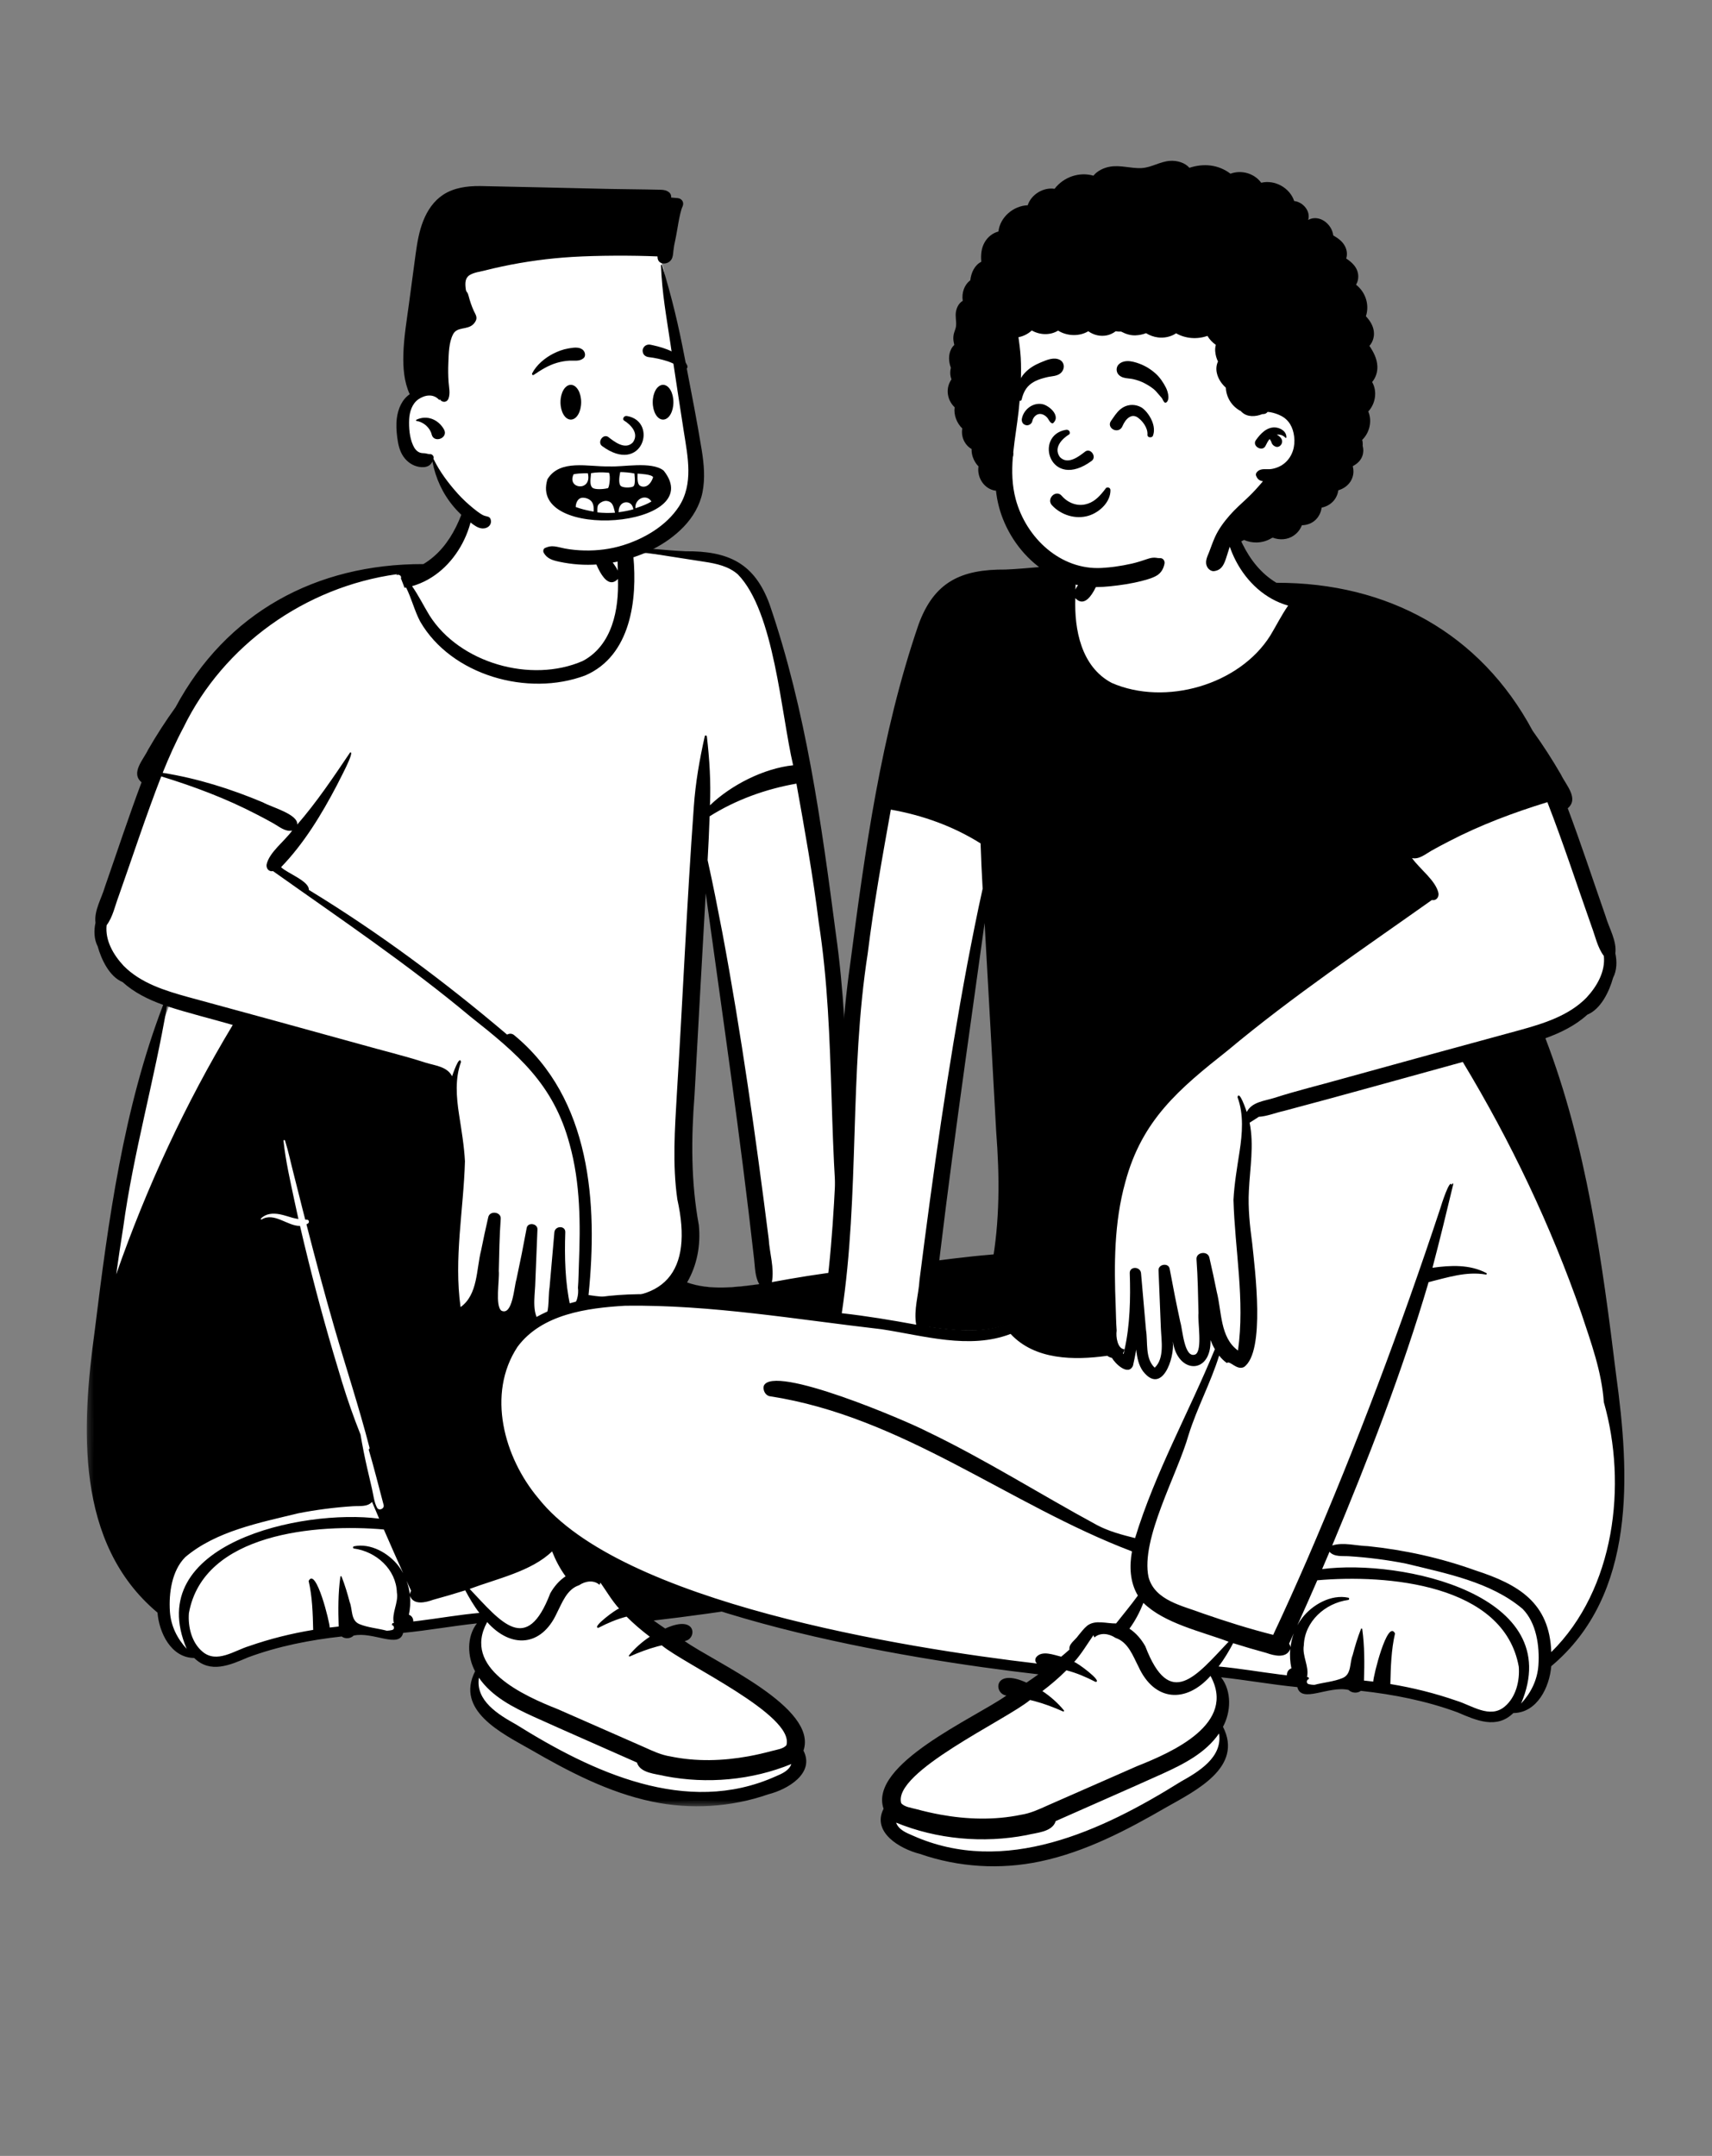
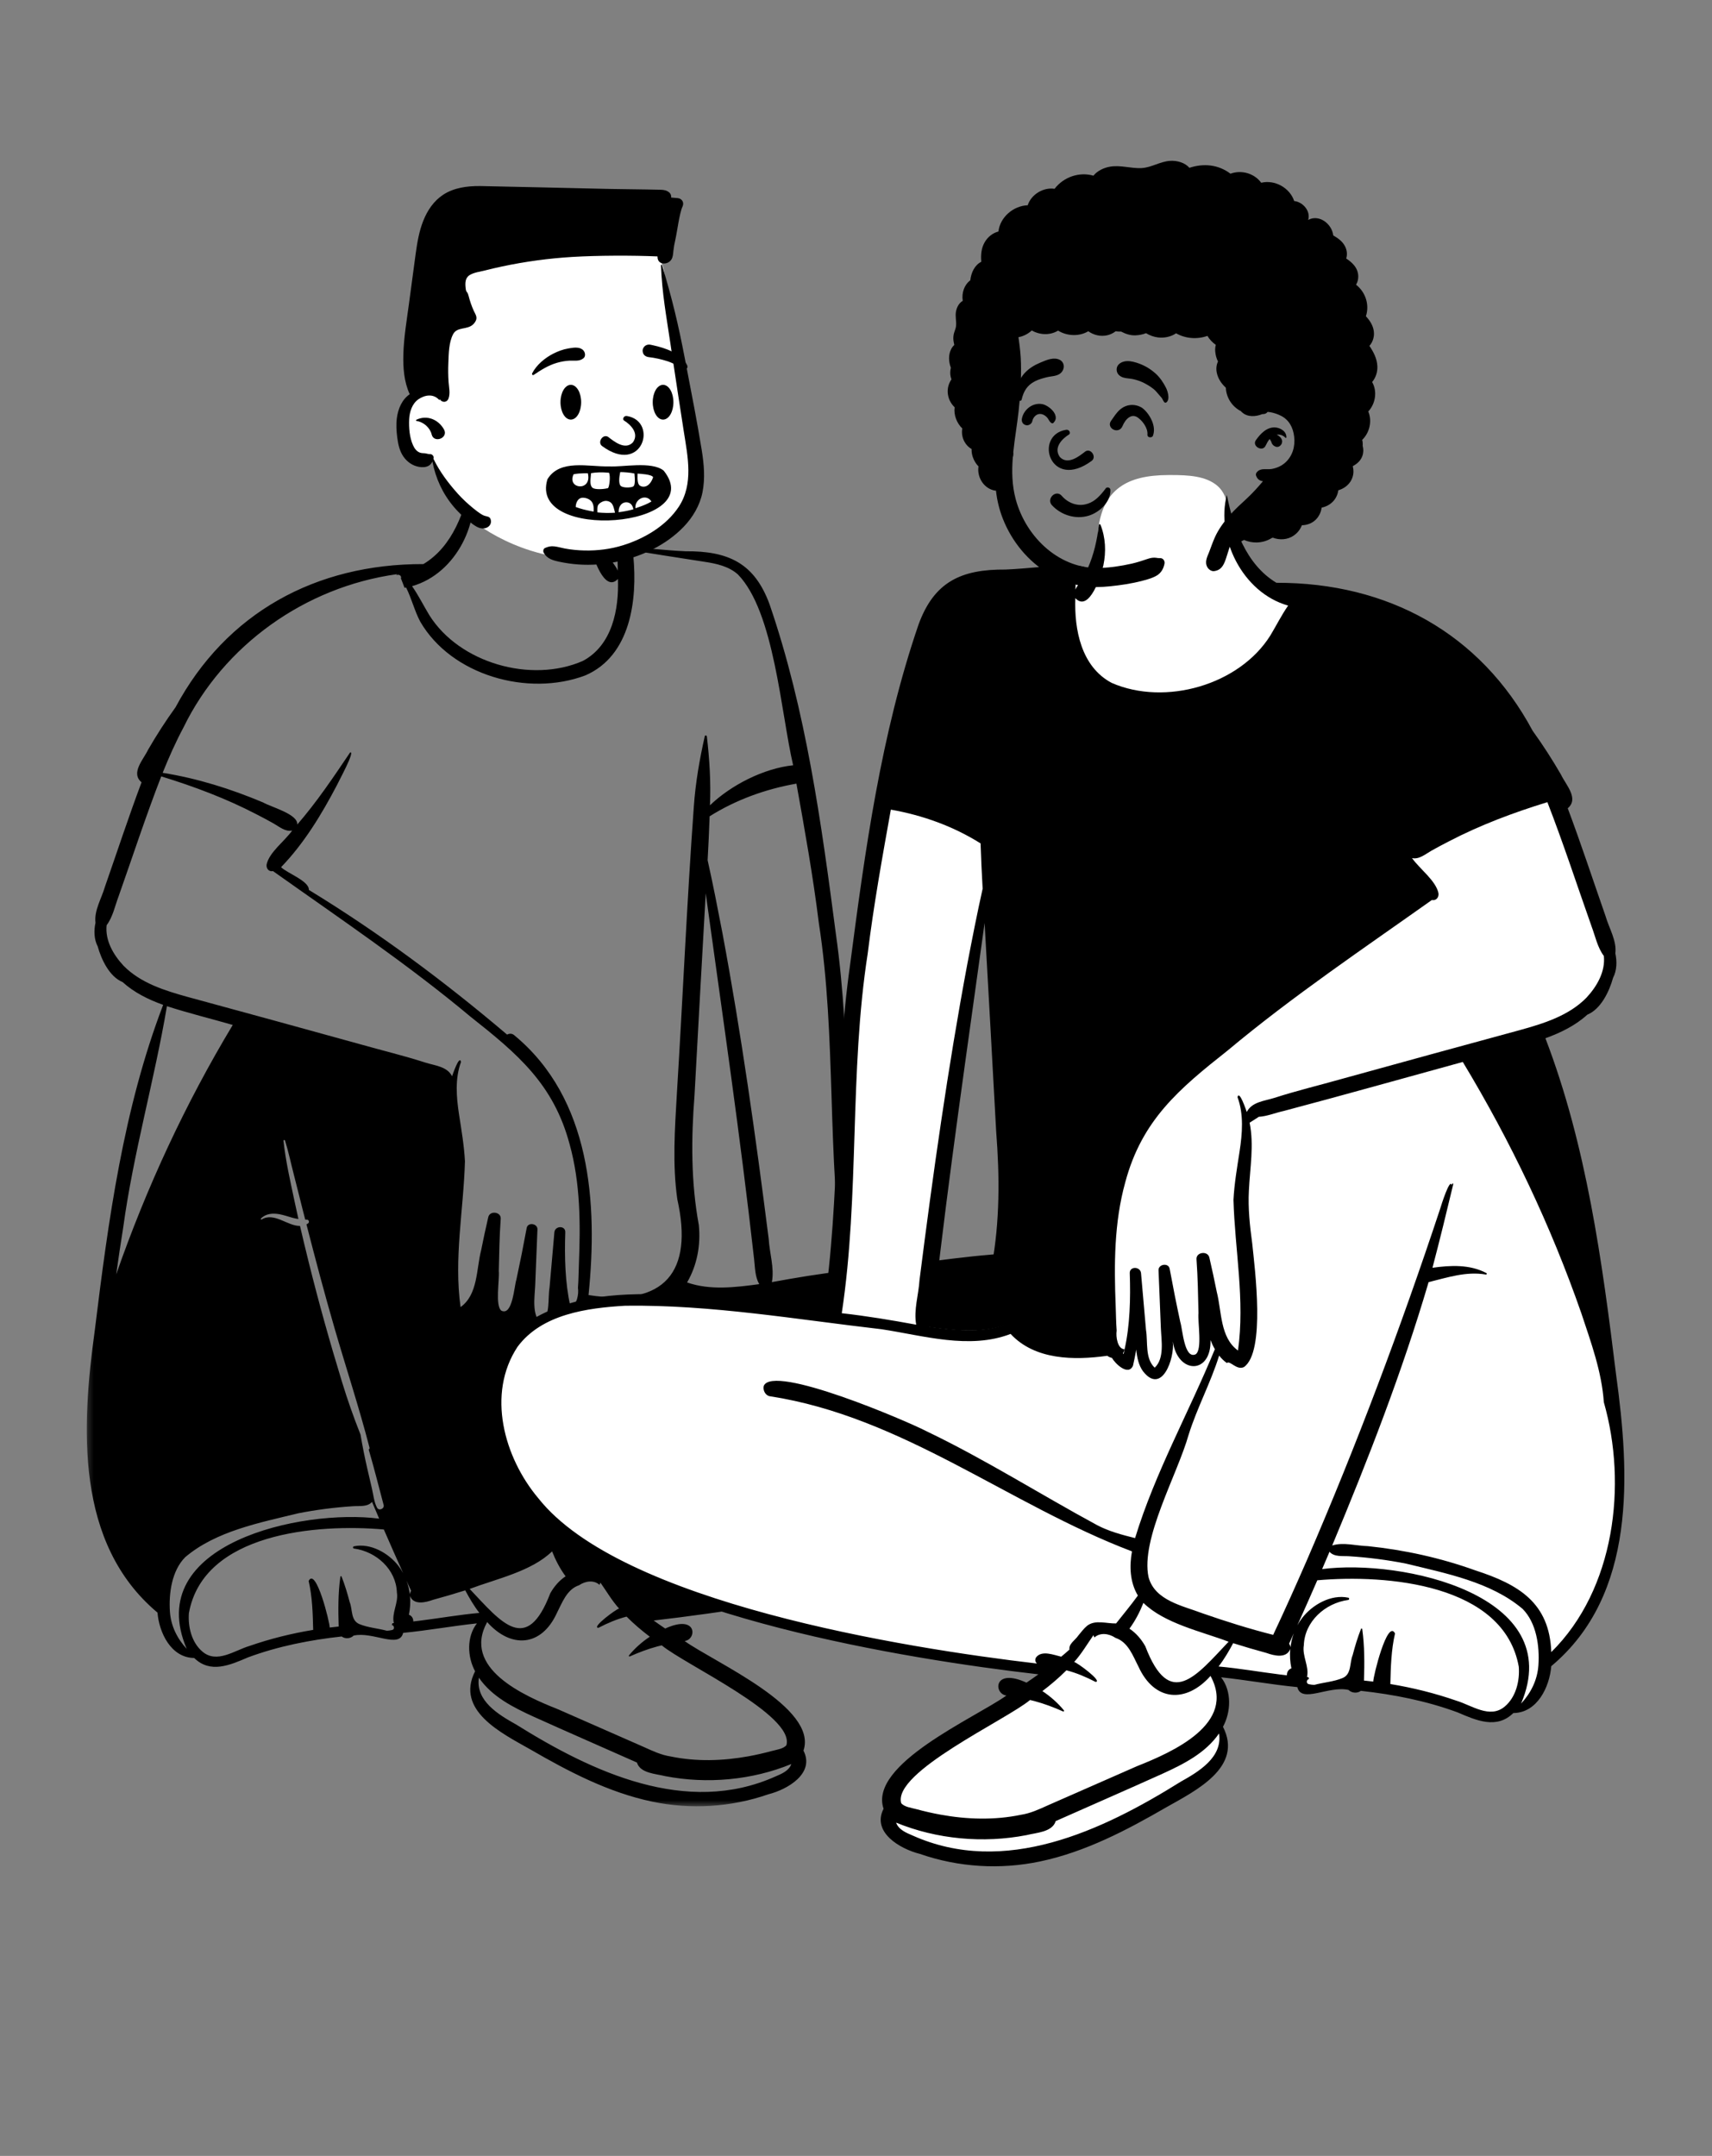
<svg xmlns="http://www.w3.org/2000/svg" width="301" height="379" viewBox="0 0 301 379" fill="none">
  <rect x="0" y="0" width="301" height="379" fill="#808080" stroke="none" />
-   <path fill-rule="evenodd" clip-rule="evenodd" d="M121.992 214.665C122.323 218.115 121.647 221.409 120.035 224.194L119.511 225.1L120.509 225.449C122.325 226.083 124.345 226.392 126.684 226.392C129.092 226.392 131.595 226.057 133.606 225.788L134.894 225.616L134.262 224.498C133.753 223.6 133.659 222.511 133.559 221.359C133.532 221.049 133.504 220.729 133.468 220.413C131.562 203.392 129.153 186.15 126.823 169.475C126.21 165.088 125.576 160.55 124.961 156.087L123.197 156.155C122.722 164.416 122.262 172.817 121.816 180.941C121.62 184.514 121.424 188.086 121.227 191.658C120.523 200.689 120.766 208.002 121.992 214.665ZM122.712 316.729C120.122 316.729 117.526 316.46 114.997 315.928C107.085 314.269 99.897 310.354 93.78 306.814C93.468 306.637 93.151 306.46 92.826 306.279C90.431 304.94 87.451 303.275 85.583 301.243C83.534 299.014 83.181 296.793 84.474 294.253L84.678 293.851L84.464 293.454C83.127 290.966 83.226 287.889 84.706 285.97L85.95 284.357L83.905 284.574C81.843 284.793 79.764 285.089 77.754 285.375C75.524 285.693 73.218 286.022 70.946 286.242L70.315 286.303L70.17 286.911C70.089 287.249 69.989 287.454 69.288 287.454C68.681 287.454 67.864 287.277 67 287.089C65.927 286.855 64.712 286.591 63.539 286.591C63.023 286.591 62.56 286.64 62.121 286.741L61.866 286.799L61.684 286.985C61.568 287.104 61.37 287.178 61.168 287.178C61.015 287.178 60.874 287.135 60.779 287.061L60.492 286.838L60.129 286.877C53.797 287.572 48.336 288.791 43.437 290.604L43.415 290.612L43.308 290.658C41.537 291.422 39.705 292.212 38.037 292.212C36.817 292.212 35.827 291.798 34.92 290.908L34.664 290.656L34.302 290.653C30.634 290.619 28.958 286.346 28.726 283.481L28.697 283.121L28.417 282.886C22.025 277.526 18.251 270.165 16.879 260.382C15.63 251.47 16.589 242.074 17.692 234.058C20.243 213.285 22.904 194.663 29.667 177.001L29.983 176.175L29.141 175.873C26.22 174.824 23.987 173.573 22.316 172.048L22.2 171.942L22.054 171.882C19.659 170.899 18.486 167.269 18.183 166.18L18.159 166.092L18.116 166.011C17.628 165.074 17.515 163.771 17.807 162.436L17.839 162.292L17.82 162.146C17.663 160.878 18.186 159.552 18.741 158.149C18.995 157.508 19.257 156.845 19.448 156.185C20.106 154.299 20.763 152.379 21.399 150.522C22.826 146.357 24.301 142.049 25.872 137.859L26.087 137.286L25.613 136.891C24.805 136.216 25.075 135.422 26.241 133.524C26.516 133.076 26.776 132.652 26.974 132.234C28.468 129.655 30.069 127.179 31.734 124.874L31.768 124.827L31.795 124.776C40.337 108.838 55.487 100.061 74.457 100.061L74.843 100.062L75.057 99.934C78.612 97.798 81.15 94.133 82.816 88.73L82.869 88.557L82.848 88.378C82.791 87.88 82.729 87.227 82.75 86.594C82.805 84.989 83.434 83.558 84.477 82.665C86.456 80.973 89.461 80.831 92.369 80.831L92.787 80.832C96.505 80.843 99.129 81.487 101.047 82.862C103.276 84.459 104.507 87.036 104.812 90.742C104.903 91.851 104.9 92.999 104.898 94.11L104.897 94.421L104.934 94.543C105.201 95.424 105.514 96.27 105.864 97.059L106.224 97.87L107.043 97.504C107.573 97.268 108.244 97.147 109.096 97.133C109.342 97.127 109.581 97.124 109.823 97.124C111.801 97.124 113.917 97.305 115.963 97.479C117.505 97.611 119.1 97.747 120.643 97.807L120.664 97.808C120.664 97.808 120.877 97.807 120.973 97.807C124.724 97.807 127.443 98.396 129.531 99.662C131.778 101.024 133.394 103.211 134.616 106.543C141.17 125.646 143.864 146.221 146.241 164.374C147.589 173.867 147.999 183.599 148.395 193.01C148.814 202.944 149.247 213.216 150.779 223.257L150.9 224.051L151.714 223.999C155.296 223.768 159.166 223.27 163.263 222.744C169.489 221.944 175.926 221.116 182.149 221.116C190.85 221.116 197.447 222.827 202.315 226.345C205.708 229.54 207.463 233.865 207.391 238.857C207.289 245.91 203.555 253.707 197.879 258.722L197.857 258.741C190.682 265.514 177.584 271.388 158.928 276.2C141.773 280.626 124.028 283.031 114.977 284.07L112.737 284.328L114.555 285.641C115.291 286.173 115.962 286.641 116.608 287.072L117.024 287.35L117.48 287.141C118.781 286.545 119.607 286.42 120.071 286.42C120.483 286.42 120.98 286.509 121.007 286.935C121.025 287.214 120.827 287.628 120.407 287.681L118.181 287.958L119.999 289.254C121.213 290.119 123.025 291.162 125.123 292.37C131.987 296.321 142.359 302.292 140.576 307.535L140.458 307.88L140.624 308.205C141.104 309.143 141.145 310.015 140.749 310.869C139.902 312.699 137.253 314.088 135.003 314.653L134.964 314.662L134.927 314.676C131.012 316.038 126.902 316.729 122.712 316.729Z" fill="white" />
  <mask id="mask0_149_345" style="mask-type:luminance" maskUnits="userSpaceOnUse" x="15" y="84" width="194" height="234">
    <path fill-rule="evenodd" clip-rule="evenodd" d="M15.255 84.228H208.128V317.541H15.255V84.228Z" fill="white" />
  </mask>
  <g mask="url(#mask0_149_345)">
    <path fill-rule="evenodd" clip-rule="evenodd" d="M135.712 225.394C136.171 222.889 135.299 220.303 135.149 217.781C132.867 199.79 130.347 181.812 127.008 163.978C126.189 159.711 125.361 155.46 124.412 151.216C124.556 148.646 124.681 146.075 124.764 143.504C129.398 140.593 134.623 138.709 140.026 137.76C141.486 145.888 142.945 154.01 143.958 162.211C147.113 182.51 145.313 203.165 148.374 223.44C144.128 223.916 139.914 224.62 135.712 225.394ZM143.862 241.208C140.669 242.056 137.473 242.868 134.254 243.616C128.526 244.949 122.799 246.286 117.086 247.678C114.234 248.373 111.376 249.047 108.531 249.764C107.18 250.105 105.838 250.483 104.517 250.921C103.857 251.14 103.213 251.391 102.568 251.648C102.004 251.874 101.471 252.185 100.85 252.141C100.813 252.138 100.79 252.102 100.809 252.069C101.133 251.473 101.802 251.19 102.393 250.888C103.044 250.556 103.723 250.27 104.402 249.998C105.911 249.393 107.483 248.948 109.05 248.517C114.747 246.951 120.493 245.548 126.233 244.144C132 242.733 137.768 241.382 143.612 240.313C144.2 240.206 144.455 241.05 143.862 241.208ZM115.575 289.439C115.831 289.371 116.088 289.308 116.344 289.248C120.441 292.657 139.736 301.506 138.269 306.792C137.75 307.45 136.509 307.599 135.724 307.812C134.356 308.181 132.976 308.501 131.582 308.754C127.077 309.573 122.411 309.716 117.912 308.782C116.257 308.53 114.762 307.825 113.255 307.143C108.383 305.002 103.018 302.636 98.17 300.513C92.011 298.073 81.208 293.266 85.651 285.154C89.861 289.884 95.204 289.471 97.895 283.592C98.823 281.807 99.633 279.401 101.813 278.679C102.963 277.903 104.434 277.741 105.395 278.607C105.464 278.499 105.526 278.348 105.56 278.214C106.643 279.754 107.578 281.376 108.847 282.784C108.411 282.808 103.874 286.163 105.213 286.165C106.824 285.336 108.425 284.645 110.164 284.198C111.425 285.465 112.811 286.643 114.248 287.733C112.853 288.653 111.599 289.781 110.591 291.004C110.504 291.112 110.611 291.251 110.741 291.193C112.306 290.496 113.915 289.884 115.575 289.439ZM136.344 312.296C120.673 319.329 104.082 311.498 90.718 303.148C87.633 301.428 83.576 298.988 84.2 294.937C86.472 298.258 90.217 300.149 93.811 301.788C99.851 304.516 105.93 307.156 111.984 309.85C112.556 311.745 115.29 311.818 116.942 312.238C124.299 313.664 132.206 312.955 139.129 310.113C138.728 311.298 137.418 311.842 136.344 312.296ZM73.818 284.911C73.431 284.96 73.044 285.005 72.656 285.049C72.696 284.537 72.388 284.025 71.891 283.867C72.114 282.781 72.197 281.66 72.077 280.559C72.725 282.23 74.814 281.722 76.142 281.241C78.038 280.726 79.922 280.172 81.797 279.581C82.536 280.953 83.319 282.304 84.281 283.547C80.778 283.858 77.308 284.476 73.818 284.911ZM72.277 279.654C72.183 279.85 72.05 280.058 72.047 280.294C71.953 279.481 71.768 278.678 71.487 277.908C71.75 278.49 72.013 279.072 72.277 279.654ZM70.066 275.295C68.342 273.05 65.157 271.216 62.213 271.841C62.023 271.882 62.019 272.186 62.213 272.224C66.168 272.761 69.641 275.895 69.779 279.948C70.091 281.782 68.814 283.583 69.244 285.343C69.158 285.349 69.072 285.353 68.988 285.359C68.957 285.477 68.929 285.581 68.892 285.673C69.319 285.744 69.445 286.431 68.941 286.553C68.642 286.626 68.33 286.664 68.013 286.68C66.4 286.245 64.699 286.144 63.157 285.501C61.632 284.828 62.013 282.936 61.475 281.625C61.081 280.114 60.627 278.608 60.055 277.158C60.014 277.041 59.855 277.068 59.842 277.186C59.438 280.079 59.452 283.021 59.549 285.938C59.02 285.992 58.494 286.051 57.966 286.117C58 285.302 55.554 275.378 54.265 277.925C54.914 280.725 54.993 283.65 55.062 286.531C51.236 287.161 47.465 288.099 43.797 289.376C41.212 290.159 38.137 292.475 35.628 290.381C33.684 288.776 33.029 285.974 33.212 283.59C35.74 269.485 55.702 267.837 67.486 268.88C68.599 271.446 69.733 274.003 70.881 276.554C70.643 276.115 70.371 275.693 70.066 275.295ZM29.874 283.315C29.658 280.112 30.197 276.125 32.572 273.738C38.009 269.146 45.62 267.702 52.413 266.039C55.578 265.415 58.785 265.001 62.006 264.794C63.148 264.704 64.6 264.963 65.407 264.029C65.822 265.012 66.243 265.994 66.665 266.976C53.141 265.206 24.925 271.356 32.827 289.865C31.154 288.054 30.045 285.849 29.874 283.315ZM20.432 224.027C20.81 221.277 21.224 218.531 21.662 215.789C23.45 202.675 27.147 189.911 29.35 176.885C33.165 178.124 37.072 179.068 40.923 180.184C32.577 194.052 25.75 208.778 20.432 224.027ZM51.773 211.122C51.039 207.637 50.216 204.085 49.842 200.542C49.825 200.383 50.07 200.366 50.114 200.506C50.727 202.468 51.144 204.502 51.661 206.491C52.18 208.487 52.663 210.492 53.174 212.491C53.337 213.129 53.5 213.766 53.664 214.404C53.762 214.408 53.86 214.412 53.958 214.414C54.332 214.423 54.444 214.892 54.143 215.087C54.055 215.144 53.967 215.194 53.879 215.239C55.443 221.32 57.046 227.386 58.796 233.42C60.835 240.452 63.13 247.398 64.965 254.486C65.007 254.651 64.931 254.765 64.82 254.815C65.774 258.04 66.574 261.308 67.446 264.558C67.628 265.234 66.627 265.673 66.285 265.039C65.759 264.063 65.642 262.73 65.385 261.658C65.094 260.45 64.818 259.239 64.543 258.028C64.105 256.101 63.712 254.151 63.387 252.198C62.179 249.166 61.098 246.097 60.141 242.971C57.997 235.97 56.02 228.921 54.26 221.817C53.74 219.72 53.231 217.62 52.745 215.515C50.532 215.549 48.22 213.048 45.997 214.379C45.894 214.441 45.79 214.301 45.871 214.219C46.757 213.322 47.982 213.243 49.173 213.465C49.946 213.61 50.688 213.883 51.445 214.09C51.778 214.181 52.121 214.247 52.467 214.297C52.228 213.24 51.996 212.182 51.773 211.122ZM99.441 277.113C98.311 277.852 97.388 278.944 96.738 280.118C92.57 291.013 88.112 285.177 82.574 279.331C87.261 277.564 93.468 276.24 97.063 272.727C97.685 274.281 98.447 275.76 99.441 277.113ZM97.95 250.538C97.588 248.745 97.29 246.942 97.018 245.134C96.758 243.4 96.351 241.543 96.418 239.788C96.42 239.718 96.519 239.706 96.54 239.772C97.103 241.521 97.272 243.456 97.63 245.258C97.975 247 98.355 248.735 98.738 250.469C99.523 254.03 100.635 257.536 101.307 261.117C101.379 261.501 100.86 261.636 100.719 261.277C99.373 257.852 98.675 254.129 97.95 250.538ZM21.719 169.772C19.898 167.813 18.468 165.311 18.744 162.656C19.838 161.199 20.2 159.298 20.837 157.613C23.328 150.564 25.639 143.461 28.35 136.488C34.116 138.26 39.788 140.385 45.139 143.176C46.123 143.678 47.097 144.199 48.059 144.739C49.067 145.303 50.167 146.283 51.376 146.003C50.055 147.872 47.334 149.817 46.874 151.977C46.775 152.66 47.26 153.295 48.005 153.142C59.664 161.417 71.706 169.518 82.728 178.735C90.981 185.263 97.317 190.558 100.148 201.15C102.056 208.012 102.062 215.183 101.781 222.237C101.726 223.609 101.725 225.013 101.614 226.393C101.779 227.426 101.465 229.528 100.303 229.566C100.329 229.816 100.412 230.047 100.544 230.251C100.507 230.3 100.468 230.347 100.429 230.395C100.371 230.112 100.315 229.832 100.261 229.55C99.357 225.547 99.236 220.902 99.386 216.64C99.45 215.418 97.575 215.447 97.469 216.64C97.187 219.862 96.905 223.084 96.623 226.304C96.284 228.392 96.818 231.122 95.147 232.709C93.449 231.141 94.011 228.048 94.094 226.025C94.227 222.725 94.37 219.426 94.493 216.125C94.531 215.079 92.797 214.81 92.601 215.874C92.044 218.905 91.441 221.928 90.792 224.941C90.4 226.107 90.131 231.334 88.174 230.427C87.008 229.631 87.849 224.966 87.695 223.421C87.768 220.364 87.811 217.311 88.035 214.26C88.127 213.03 86.121 212.768 85.846 213.97C85.4 215.914 84.973 217.859 84.586 219.817C83.736 223.117 84.045 227.592 80.976 229.785C79.775 221.212 81.504 212.698 81.746 204.155C81.601 201.387 81.126 198.647 80.706 195.912C80.242 192.888 79.971 189.597 81.058 186.68C80.76 185.374 79.593 188.907 79.483 189.201C78.604 187.47 76.462 187.336 74.769 186.796C71.004 185.579 67.148 184.661 63.339 183.579C53.238 180.776 43.125 178.017 33.01 175.263C28.969 174.146 24.715 172.824 21.719 169.772ZM122.868 215.375C121.474 207.827 121.513 200.179 122.108 192.548C122.763 180.713 123.398 168.876 124.078 157.043C127.03 178.46 130.177 199.853 132.583 221.338C132.754 222.834 132.728 224.416 133.483 225.75C129.309 226.309 124.86 226.872 120.802 225.453C122.583 222.377 123.211 218.874 122.868 215.375ZM32.274 127.858C39.309 113.427 53.655 103.183 69.743 100.949C69.761 100.966 69.78 100.983 69.798 101.002C69.745 101.05 69.696 101.103 69.652 101.157C70.085 100.838 70.679 101.238 70.487 101.679C70.725 102.221 70.9 102.78 71.121 103.327C71.214 103.318 71.308 103.309 71.403 103.295C72.358 105.189 72.875 107.372 73.873 109.26C79.333 118.712 92.806 122.549 102.913 118.734C110.933 115.262 112.071 105.375 111.352 97.775C111.315 97.263 111.055 96.9 110.708 96.687C115.082 97.386 119.455 98.092 123.833 98.757C125.942 99.076 128.109 99.539 129.738 100.986C136.148 107.577 137.292 125.313 139.448 134.533C134.289 135.073 128.521 138.011 124.823 141.574C124.998 137.524 124.748 133.495 124.281 129.474C124.273 129.278 123.945 129.211 123.914 129.426C122.991 133.502 122.28 137.613 121.987 141.789C120.77 158.594 120.048 175.432 119.006 192.248C118.65 198.438 118.205 204.681 119.087 210.848C121.928 223.545 116.919 229.776 103.475 227.666C105.108 211.575 103.924 193.165 90.437 182.008C90.026 181.641 89.532 181.666 89.159 181.884C78.193 172.575 66.62 163.952 54.302 156.444C54.391 154.892 50.505 153.52 49.417 152.449C53.457 148.269 56.533 143.187 59.215 138.075C59.452 137.52 62.536 131.928 61.555 132.28C58.624 136.619 55.709 140.986 52.258 144.957C52.446 143.126 47.697 141.898 46.235 141.061C40.588 138.685 34.683 136.824 28.598 135.861C29.693 133.137 30.89 130.453 32.274 127.858ZM107.428 98.425C107.244 98.109 107.068 97.786 106.899 97.459C107.47 97.481 108.026 97.501 108.587 97.594C108.562 98.498 108.612 99.408 108.623 100.319C108.342 99.653 107.792 99.044 107.428 98.425ZM202.734 225.629C189.256 215.837 167.118 222.076 151.505 223.082C148.528 203.581 149.743 183.761 146.968 164.227C144.413 144.713 141.719 124.926 135.301 106.229C132.652 98.999 128.07 96.852 120.527 96.911C116.698 96.761 112.65 96.148 108.93 96.236C108.114 96.249 107.261 96.356 106.525 96.685C105.491 94.355 104.929 91.853 104.645 89.332C104.627 89.172 104.424 89.143 104.363 89.296C103.488 91.491 103.395 93.886 103.871 96.185C104.215 97.831 106.265 104.312 108.646 101.776C108.835 107.093 107.666 113.442 102.453 116.201C93.344 120.169 80.753 116.556 75.477 108.134C74.457 106.451 73.577 104.66 72.448 103.045C80.316 100.819 84.732 91.401 82.879 84.228C81.733 89.806 79.644 96.039 74.443 99.164C55.504 99.122 39.757 107.74 30.86 124.34C29.118 126.75 27.509 129.255 26.034 131.803C25.24 133.508 22.915 135.879 24.888 137.525C22.609 143.603 20.587 149.764 18.45 155.89C17.863 157.93 16.521 160.071 16.789 162.217C16.499 163.539 16.512 165.103 17.176 166.374C17.806 168.64 19.218 171.689 21.561 172.651C23.549 174.465 26.063 175.714 28.685 176.655C21.693 194.913 19.031 214.604 16.662 233.894C14.339 250.77 13.141 271.299 27.691 283.495C27.973 286.985 30.045 291.432 34.142 291.47C36.98 294.254 40.438 292.726 43.597 291.365C48.928 289.392 54.52 288.299 60.076 287.689C60.671 288.155 61.641 288.077 62.171 287.535C65.537 286.76 70.201 289.899 70.881 287.055C75.221 286.635 79.513 285.846 83.848 285.386C82.021 287.755 82.153 291.247 83.529 293.806C80.024 300.693 88.188 304.682 93.179 307.508C99.917 311.406 106.954 315.105 114.66 316.721C121.435 318.145 128.533 317.713 135.07 315.438C138.505 314.575 143.303 311.744 141.265 307.754C143.848 300.161 125.704 292.293 120.367 288.49C122.548 288.219 122.628 283.695 116.954 286.294C116.268 285.836 115.594 285.363 114.928 284.882C137.878 282.246 181.709 274.995 198.319 259.32C207.445 251.261 212.709 234.958 202.734 225.629Z" fill="black" />
  </g>
  <path fill-rule="evenodd" clip-rule="evenodd" d="M97.01 37.079C105.216 37.079 115.807 42.222 116.71 47.489C117.774 53.697 123.474 77.517 122.187 85.156C120.9 92.794 113.964 98.293 102.867 98.293C91.769 98.293 83.486 92.246 81.584 90.169C79.682 88.093 76.157 80.679 76.157 80.679C76.157 80.679 70.215 79.889 70.187 75.049C70.159 70.209 74.05 68.448 74.05 68.448C74.05 68.448 72.663 49.347 76.157 44.374C79.652 39.401 88.805 37.079 97.01 37.079Z" fill="white" />
  <path fill-rule="evenodd" clip-rule="evenodd" d="M116.208 46.639C116.202 46.528 116.364 46.516 116.394 46.614C118.164 52.458 119.256 57.012 120.404 63.003L120.743 64.766C121.65 69.466 122.566 74.174 123.339 78.897L123.385 79.179C123.772 81.624 123.995 84.093 123.51 86.543C123.056 88.833 121.816 90.933 120.206 92.605C117.095 95.837 112.771 97.855 108.422 98.758C106.223 99.214 103.954 99.39 101.713 99.232C100.595 99.153 99.48 98.996 98.386 98.764L98.265 98.738C97.163 98.5 96.184 98.216 95.599 97.18C95.451 96.918 95.51 96.471 95.82 96.336C96.403 96.085 96.833 95.98 97.47 96.052C98.078 96.121 98.672 96.305 99.273 96.419C100.422 96.637 101.59 96.746 102.759 96.772C105.055 96.823 107.357 96.536 109.552 95.851C113.323 94.674 117.156 92.423 119.36 89.056C121.952 85.094 120.92 80.287 120.233 75.912L120.212 75.78C119.517 71.308 118.829 66.837 118.162 62.362L117.877 60.444C117.128 55.377 116.422 51.76 116.208 46.639ZM77.915 34.237C79.798 32.997 82.137 32.693 84.348 32.71L84.625 32.713C87.456 32.756 101.706 33.095 106.478 33.2L107.613 33.223C109.115 33.252 112.145 33.281 113.706 33.31L113.796 33.312C114.562 33.326 115.328 33.332 116.094 33.356L116.206 33.36C116.78 33.385 117.257 33.471 117.706 33.875C117.935 34.08 118.024 34.392 118.003 34.689L118 34.728L119.137 34.828C119.909 34.896 120.318 35.588 120.011 36.288L119.995 36.322C119.451 37.483 119.034 40.862 118.743 42.111C118.589 42.768 118.466 43.435 118.394 44.107C118.336 44.636 118.331 45.165 118.036 45.63C117.407 46.622 115.639 46.614 115.607 45.209C115.605 45.164 115.607 45.12 115.611 45.079C111.16 44.884 105.084 44.903 100.639 45.168C96.487 45.417 92.354 45.98 88.287 46.842C87.256 47.06 86.229 47.298 85.209 47.557C84.372 47.767 83.344 47.893 82.596 48.345C81.758 48.853 81.774 49.764 81.865 50.632C81.963 51.552 82.126 51.078 82.356 51.916L82.371 51.969C82.609 52.879 82.904 53.779 83.294 54.634C83.516 55.122 83.875 55.591 83.739 56.153C83.662 56.469 83.412 56.807 83.183 57.028C82.136 58.031 80.368 57.392 79.657 58.766C78.913 60.204 78.894 62.151 78.831 63.742L78.827 63.835C78.781 64.931 78.794 66.03 78.866 67.123C78.931 68.119 79.197 69.105 78.856 70.063C78.608 70.759 77.796 70.824 77.371 70.258C77.322 70.193 77.277 70.126 77.235 70.059L77.194 69.992L77.192 69.993C77.232 70.057 77.269 70.122 77.306 70.188C77.345 70.262 77.248 70.343 77.189 70.279C76.189 69.192 74.728 69.409 73.596 70.17C72.45 70.944 71.998 72.414 71.939 73.732C71.872 75.195 72.002 76.909 72.612 78.26C72.869 78.832 73.236 79.358 73.845 79.576C74.121 79.674 74.384 79.661 74.671 79.684C74.97 79.707 75.33 79.857 75.621 79.837C75.998 79.81 76.337 80.241 76.23 80.602L76.222 80.626C76.216 80.643 76.21 80.66 76.205 80.676C76.219 80.689 76.233 80.705 76.243 80.728C77.342 82.971 78.847 84.966 80.512 86.817C81.346 87.743 82.271 88.594 83.238 89.381C83.715 89.769 84.217 90.158 84.748 90.471C84.924 90.573 85.086 90.643 85.284 90.699C85.376 90.725 85.482 90.738 85.571 90.768L85.664 90.8C85.671 90.802 85.677 90.804 85.683 90.806C85.948 90.836 86.172 91.012 86.261 91.288C86.49 92.007 86.073 92.643 85.359 92.84C84.585 93.056 83.857 92.677 83.244 92.241L83.203 92.212C81.953 91.313 80.801 90.303 79.804 89.125C77.832 86.799 76.596 84.106 76.024 81.127C75.882 81.431 75.692 81.697 75.361 81.882C74.846 82.171 74.232 82.171 73.668 82.074C72.534 81.882 71.567 81.19 70.921 80.254C70.251 79.284 70.001 78.106 69.849 76.958C69.699 75.808 69.625 74.655 69.775 73.502C69.991 71.847 70.686 70.212 72.037 69.305C71.025 67.103 70.848 64.633 70.92 62.222C71.008 59.253 71.521 56.251 71.916 53.309L73.037 44.947L73.083 44.61C73.354 42.643 73.683 40.665 74.42 38.812C75.147 36.985 76.251 35.333 77.915 34.237ZM73.196 73.797C75.049 72.899 77.05 73.726 78.047 75.469C78.914 76.984 76.336 77.986 75.906 76.424L75.894 76.376C75.611 75.193 74.457 74.171 73.254 74.012C73.154 73.998 73.08 73.853 73.196 73.797Z" fill="black" />
  <path fill-rule="evenodd" clip-rule="evenodd" d="M109.694 73.916C110.785 74.579 112.448 76.124 111.274 77.768C109.892 79.216 107.903 77.555 106.923 76.804C106.014 76.222 104.992 77.719 105.836 78.399C112.92 83.64 115.795 74.089 110.246 73.137C109.635 73.032 109.408 73.711 109.694 73.916ZM99.835 61.276L100.106 61.228L100.245 61.205C101.058 61.071 102.022 60.981 102.583 61.618C102.898 61.976 103.006 62.64 102.583 62.983C101.838 63.585 101.015 63.351 100.123 63.402C99.388 63.444 98.681 63.566 97.973 63.768C96.419 64.212 95.153 65.022 93.826 65.912C93.652 66.028 93.474 65.806 93.558 65.643C94.324 64.144 95.808 62.912 97.295 62.161C98.089 61.761 98.957 61.428 99.835 61.276ZM107.022 81.989C109.397 82.161 114.543 81.028 116.679 82.727C124.732 92.776 92.807 95.359 96.255 84.242C98.451 80.648 103.502 82.092 107.022 81.989ZM106.615 88.055C106.028 88.007 105.315 88.472 105.143 88.831C104.971 89.19 105.037 89.949 105.042 90.081C106.069 90.184 107.105 90.2 108.134 90.132C107.867 89.248 107.858 88.189 106.615 88.055ZM111.356 89.538C111.191 88.441 110.405 88.181 109.77 88.345C109.119 88.514 108.737 89.262 108.779 89.928C108.781 89.974 108.755 90.013 108.737 90.05C109.621 89.945 110.497 89.774 111.356 89.538ZM104.074 88.253C103.704 87.691 102.819 87.419 102.252 87.518C101.327 87.713 101.217 88.888 101.217 89.127C102.071 89.452 102.976 89.668 103.842 89.84C104.016 89.874 104.19 89.905 104.365 89.934L104.376 89.791C104.397 89.485 104.413 88.769 104.074 88.253ZM114.54 88.161C113.591 86.694 111.552 87.744 111.721 89.346C111.902 89.289 112.082 89.23 112.262 89.167C113.007 88.907 113.825 88.599 114.54 88.161ZM107.071 83.107C105.795 82.992 104.748 83.031 103.916 83.185L103.891 83.463C103.798 84.426 103.68 85.374 104.186 85.761C104.597 86.076 105.962 86.046 106.877 85.818C107.103 85.761 107.396 83.763 107.071 83.107ZM109.045 82.992C108.84 83.942 108.744 85.094 109.155 85.437C109.589 85.798 110.985 85.749 111.35 85.509C111.669 85.298 111.661 84.328 111.543 83.24C110.835 83.073 109.604 82.992 109.045 82.992ZM103.351 83.195L102.933 83.199L102.697 83.202C102.099 83.212 101.453 83.247 100.844 83.38C99.632 85.997 104.057 86.448 103.374 83.292L103.351 83.195ZM112.106 83.258L112.098 83.406C112.061 84.141 112.086 85.109 112.493 85.371C113.093 85.755 114.219 85.681 114.829 83.902C114.627 83.371 112.486 83.297 112.106 83.258ZM100.361 67.654C100.617 67.654 100.862 67.741 101.085 67.902C101.305 68.06 101.504 68.291 101.669 68.579C101.983 69.124 102.179 69.877 102.179 70.709C102.179 71.542 101.983 72.295 101.669 72.84C101.504 73.128 101.305 73.359 101.085 73.517C100.862 73.678 100.617 73.765 100.361 73.765C100.104 73.765 99.859 73.678 99.636 73.517C99.416 73.359 99.218 73.128 99.052 72.84C98.739 72.295 98.543 71.542 98.543 70.709C98.543 69.877 98.739 69.124 99.052 68.579C99.218 68.291 99.416 68.06 99.636 67.902C99.859 67.741 100.104 67.654 100.361 67.654ZM116.58 67.654C116.836 67.654 117.081 67.741 117.304 67.902C117.524 68.06 117.723 68.291 117.888 68.579C118.202 69.124 118.398 69.877 118.398 70.709C118.398 71.542 118.202 72.295 117.888 72.84C117.723 73.128 117.524 73.359 117.304 73.517C117.081 73.678 116.836 73.765 116.58 73.765C116.324 73.765 116.079 73.678 115.855 73.517C115.636 73.359 115.437 73.128 115.271 72.84C114.958 72.295 114.762 71.542 114.762 70.709C114.762 69.877 114.958 69.124 115.271 68.579C115.437 68.291 115.636 68.06 115.855 67.902C116.079 67.741 116.324 67.654 116.58 67.654ZM114.373 60.604L114.581 60.647L114.718 60.676C116.958 61.157 119.798 62.106 120.846 64.279C120.887 64.593 120.844 64.66 120.809 64.704L120.797 64.719C120.768 64.756 120.745 64.808 120.609 64.851C120.572 64.842 120.533 64.832 120.495 64.822C120.004 64.694 119.616 64.517 119.241 64.333L118.833 64.132C118.361 63.901 117.884 63.678 117.379 63.513C116.3 63.162 115.191 62.914 114.065 62.782C113.821 62.753 113.586 62.671 113.4 62.53C113.224 62.396 113.09 62.21 113.028 61.964C112.949 61.645 112.972 61.403 113.143 61.116C113.272 60.9 113.456 60.75 113.668 60.664C113.883 60.576 114.129 60.555 114.373 60.604Z" fill="black" />
-   <path fill-rule="evenodd" clip-rule="evenodd" d="M175.266 221.794C174.924 225.358 175.624 228.762 177.29 231.639L177.832 232.575L176.8 232.936C174.922 233.591 172.835 233.91 170.417 233.91C167.929 233.91 165.341 233.564 163.262 233.286L161.931 233.108L162.585 231.953C163.111 231.025 163.208 229.9 163.311 228.71C163.339 228.39 163.367 228.059 163.405 227.732C165.375 210.146 167.865 192.33 170.273 175.102C170.907 170.568 171.562 165.88 172.198 161.268L174.022 161.339C174.512 169.874 174.988 178.554 175.448 186.948C175.651 190.64 175.853 194.331 176.057 198.022C176.785 207.353 176.534 214.908 175.266 221.794ZM174.522 327.25C177.2 327.25 179.883 326.972 182.497 326.422C190.675 324.708 198.105 320.663 204.427 317.006C204.75 316.823 205.077 316.64 205.414 316.452C207.889 315.069 210.969 313.348 212.9 311.249C215.017 308.946 215.382 306.651 214.046 304.027L213.835 303.612L214.056 303.202C215.439 300.631 215.336 297.451 213.806 295.468L212.52 293.802L214.634 294.026C216.766 294.252 218.914 294.558 220.992 294.854C223.297 295.183 225.681 295.522 228.028 295.749L228.681 295.813L228.831 296.441C228.915 296.79 229.018 297.002 229.742 297.002C230.37 297.002 231.214 296.819 232.107 296.624C233.216 296.383 234.473 296.11 235.684 296.11C236.217 296.11 236.697 296.16 237.15 296.265L237.414 296.326L237.602 296.518C237.722 296.641 237.926 296.717 238.135 296.717C238.293 296.717 238.44 296.673 238.538 296.596L238.834 296.365L239.209 296.406C245.754 297.124 251.398 298.384 256.463 300.257L256.485 300.265L256.595 300.313C258.427 301.102 260.32 301.918 262.044 301.918C263.305 301.918 264.328 301.49 265.266 300.571L265.531 300.311L265.904 300.307C269.696 300.272 271.428 295.857 271.668 292.897L271.698 292.525L271.987 292.282C278.594 286.744 282.495 279.138 283.913 269.03C285.204 259.822 284.212 250.114 283.073 241.831C280.436 220.368 277.686 201.126 270.695 182.877L270.369 182.024L271.239 181.712C274.258 180.628 276.566 179.335 278.293 177.759L278.413 177.65L278.564 177.588C281.04 176.572 282.252 172.822 282.565 171.697L282.59 171.606L282.634 171.522C283.139 170.554 283.256 169.208 282.954 167.828L282.921 167.679L282.94 167.528C283.103 166.218 282.561 164.849 281.988 163.399C281.726 162.736 281.455 162.052 281.258 161.37C280.577 159.421 279.898 157.437 279.241 155.519C277.766 151.214 276.242 146.764 274.618 142.434L274.396 141.842L274.885 141.434C275.72 140.737 275.441 139.917 274.237 137.955C273.952 137.492 273.683 137.054 273.478 136.622C271.934 133.957 270.279 131.399 268.559 129.018L268.523 128.969L268.495 128.916C259.667 112.449 244.007 103.38 224.4 103.38L224 103.381L223.779 103.248C220.105 101.041 217.481 97.254 215.76 91.672L215.705 91.494L215.726 91.309C215.785 90.794 215.85 90.12 215.828 89.465C215.772 87.807 215.121 86.328 214.043 85.406C211.997 83.657 208.891 83.511 205.885 83.511L205.454 83.511C201.611 83.522 198.898 84.189 196.916 85.609C194.612 87.259 193.339 89.922 193.024 93.751C192.93 94.897 192.933 96.084 192.936 97.231L192.937 97.552L192.898 97.679C192.622 98.589 192.298 99.463 191.936 100.278L191.564 101.116L190.718 100.738C190.171 100.494 189.477 100.368 188.596 100.354C188.342 100.348 188.095 100.346 187.845 100.346C185.8 100.346 183.613 100.532 181.498 100.712C179.904 100.848 178.256 100.989 176.661 101.051L176.639 101.052C176.639 101.052 176.419 101.051 176.32 101.051C172.443 101.051 169.632 101.66 167.475 102.967C165.152 104.375 163.482 106.634 162.219 110.078C155.445 129.815 152.66 151.075 150.203 169.831C148.81 179.639 148.386 189.695 147.976 199.419C147.543 209.683 147.096 220.296 145.512 230.671L145.387 231.492L144.546 231.437C140.844 231.199 136.843 230.685 132.608 230.141C126.174 229.314 119.52 228.459 113.088 228.459C104.094 228.459 97.275 230.227 92.244 233.862C88.737 237.162 86.922 241.632 86.997 246.789C87.102 254.077 90.962 262.133 96.829 267.315L96.851 267.335C104.268 274.333 117.806 280.402 137.089 285.374C154.821 289.947 173.163 292.432 182.518 293.506L184.833 293.772L182.954 295.129C182.193 295.678 181.499 296.162 180.832 296.607L180.402 296.894L179.93 296.679C178.586 296.063 177.732 295.934 177.252 295.934C176.826 295.934 176.313 296.026 176.285 296.466C176.266 296.754 176.471 297.182 176.905 297.236L179.206 297.523L177.327 298.861C176.072 299.755 174.199 300.833 172.031 302.081C164.936 306.163 154.215 312.333 156.059 317.751L156.18 318.107L156.008 318.443C155.513 319.412 155.47 320.313 155.879 321.195C156.755 323.086 159.493 324.521 161.819 325.105L161.859 325.115L161.898 325.128C165.944 326.536 170.192 327.25 174.522 327.25Z" fill="white" />
+   <path fill-rule="evenodd" clip-rule="evenodd" d="M175.266 221.794C174.924 225.358 175.624 228.762 177.29 231.639L177.832 232.575L176.8 232.936C174.922 233.591 172.835 233.91 170.417 233.91C167.929 233.91 165.341 233.564 163.262 233.286L161.931 233.108L162.585 231.953C163.111 231.025 163.208 229.9 163.311 228.71C163.339 228.39 163.367 228.059 163.405 227.732C165.375 210.146 167.865 192.33 170.273 175.102C170.907 170.568 171.562 165.88 172.198 161.268L174.022 161.339C174.512 169.874 174.988 178.554 175.448 186.948C175.651 190.64 175.853 194.331 176.057 198.022C176.785 207.353 176.534 214.908 175.266 221.794ZM174.522 327.25C177.2 327.25 179.883 326.972 182.497 326.422C190.675 324.708 198.105 320.663 204.427 317.006C204.75 316.823 205.077 316.64 205.414 316.452C207.889 315.069 210.969 313.348 212.9 311.249C215.017 308.946 215.382 306.651 214.046 304.027L213.835 303.612L214.056 303.202C215.439 300.631 215.336 297.451 213.806 295.468L212.52 293.802L214.634 294.026C216.766 294.252 218.914 294.558 220.992 294.854C223.297 295.183 225.681 295.522 228.028 295.749L228.681 295.813L228.831 296.441C228.915 296.79 229.018 297.002 229.742 297.002C230.37 297.002 231.214 296.819 232.107 296.624C233.216 296.383 234.473 296.11 235.684 296.11C236.217 296.11 236.697 296.16 237.15 296.265L237.414 296.326L237.602 296.518C237.722 296.641 237.926 296.717 238.135 296.717C238.293 296.717 238.44 296.673 238.538 296.596L238.834 296.365L239.209 296.406C245.754 297.124 251.398 298.384 256.463 300.257L256.485 300.265L256.595 300.313C258.427 301.102 260.32 301.918 262.044 301.918C263.305 301.918 264.328 301.49 265.266 300.571L265.531 300.311L265.904 300.307C269.696 300.272 271.428 295.857 271.668 292.897L271.698 292.525L271.987 292.282C278.594 286.744 282.495 279.138 283.913 269.03C285.204 259.822 284.212 250.114 283.073 241.831C280.436 220.368 277.686 201.126 270.695 182.877L270.369 182.024L271.239 181.712C274.258 180.628 276.566 179.335 278.293 177.759L278.413 177.65L278.564 177.588C281.04 176.572 282.252 172.822 282.565 171.697L282.634 171.522C283.139 170.554 283.256 169.208 282.954 167.828L282.921 167.679L282.94 167.528C283.103 166.218 282.561 164.849 281.988 163.399C281.726 162.736 281.455 162.052 281.258 161.37C280.577 159.421 279.898 157.437 279.241 155.519C277.766 151.214 276.242 146.764 274.618 142.434L274.396 141.842L274.885 141.434C275.72 140.737 275.441 139.917 274.237 137.955C273.952 137.492 273.683 137.054 273.478 136.622C271.934 133.957 270.279 131.399 268.559 129.018L268.523 128.969L268.495 128.916C259.667 112.449 244.007 103.38 224.4 103.38L224 103.381L223.779 103.248C220.105 101.041 217.481 97.254 215.76 91.672L215.705 91.494L215.726 91.309C215.785 90.794 215.85 90.12 215.828 89.465C215.772 87.807 215.121 86.328 214.043 85.406C211.997 83.657 208.891 83.511 205.885 83.511L205.454 83.511C201.611 83.522 198.898 84.189 196.916 85.609C194.612 87.259 193.339 89.922 193.024 93.751C192.93 94.897 192.933 96.084 192.936 97.231L192.937 97.552L192.898 97.679C192.622 98.589 192.298 99.463 191.936 100.278L191.564 101.116L190.718 100.738C190.171 100.494 189.477 100.368 188.596 100.354C188.342 100.348 188.095 100.346 187.845 100.346C185.8 100.346 183.613 100.532 181.498 100.712C179.904 100.848 178.256 100.989 176.661 101.051L176.639 101.052C176.639 101.052 176.419 101.051 176.32 101.051C172.443 101.051 169.632 101.66 167.475 102.967C165.152 104.375 163.482 106.634 162.219 110.078C155.445 129.815 152.66 151.075 150.203 169.831C148.81 179.639 148.386 189.695 147.976 199.419C147.543 209.683 147.096 220.296 145.512 230.671L145.387 231.492L144.546 231.437C140.844 231.199 136.843 230.685 132.608 230.141C126.174 229.314 119.52 228.459 113.088 228.459C104.094 228.459 97.275 230.227 92.244 233.862C88.737 237.162 86.922 241.632 86.997 246.789C87.102 254.077 90.962 262.133 96.829 267.315L96.851 267.335C104.268 274.333 117.806 280.402 137.089 285.374C154.821 289.947 173.163 292.432 182.518 293.506L184.833 293.772L182.954 295.129C182.193 295.678 181.499 296.162 180.832 296.607L180.402 296.894L179.93 296.679C178.586 296.063 177.732 295.934 177.252 295.934C176.826 295.934 176.313 296.026 176.285 296.466C176.266 296.754 176.471 297.182 176.905 297.236L179.206 297.523L177.327 298.861C176.072 299.755 174.199 300.833 172.031 302.081C164.936 306.163 154.215 312.333 156.059 317.751L156.18 318.107L156.008 318.443C155.513 319.412 155.47 320.313 155.879 321.195C156.755 323.086 159.493 324.521 161.819 325.105L161.859 325.115L161.898 325.128C165.944 326.536 170.192 327.25 174.522 327.25Z" fill="white" />
  <path fill-rule="evenodd" clip-rule="evenodd" d="M182.307 292.445C182.028 292.16 181.91 291.788 182.171 291.35C183.181 290.062 185.276 290.943 186.579 291.241C187.071 290.832 187.559 290.422 188.03 289.989C187.866 288.976 189.086 288.302 189.587 287.521C190.079 286.945 190.541 286.292 191.131 285.809C192.569 284.689 194.561 285.447 196.229 285.396C197.514 283.763 198.837 282.183 200.059 280.496C198.65 278.132 198.551 275.362 199.019 272.728C177.412 264.54 158.71 249.037 135.342 245.454C134.539 245.32 134.088 244.345 134.288 243.629C135.919 239.744 159.343 249.769 162.844 251.584C173.171 256.523 182.845 262.679 192.882 268.111C194.975 269.221 197.277 269.818 199.566 270.395C203.082 258.868 209.031 248.3 213.593 237.186C213.297 236.674 213.045 236.136 212.831 235.583C212.982 241.695 207.03 241.609 206.208 235.811C206.547 238.833 204.259 245.307 200.956 241.059C200.181 239.992 199.906 238.626 199.775 237.248C199.605 238.201 199.413 239.149 199.199 240.094C198.351 241.967 196.037 239.69 195.499 238.713C195.189 238.658 194.898 238.516 194.686 238.344C188.846 239.154 181.967 239.107 177.681 234.502C170.412 237.287 162.368 234.792 155.016 233.68C140.057 231.962 125.038 229.344 109.944 229.544C103.206 229.935 95.256 231.021 90.993 236.764C85.526 245.042 88.616 256.222 94.647 263.388C109.156 281.735 158.958 289.712 182.307 292.445ZM181.899 299.053C181.635 298.982 181.369 298.918 181.105 298.856C176.87 302.377 156.926 311.521 158.443 316.983C158.979 317.662 160.262 317.817 161.074 318.036C162.487 318.418 163.914 318.749 165.354 319.01C170.011 319.857 174.834 320.004 179.484 319.039C181.195 318.779 182.739 318.05 184.298 317.345C189.333 315.133 194.879 312.689 199.89 310.495C206.256 307.974 217.422 303.007 212.829 294.625C208.478 299.513 202.956 299.086 200.174 293.011C199.214 291.167 198.377 288.681 196.124 287.936C194.935 287.133 193.415 286.966 192.422 287.861C192.35 287.749 192.286 287.593 192.251 287.455C191.131 289.046 190.166 290.722 188.853 292.177C189.304 292.201 193.994 295.668 192.61 295.67C190.945 294.813 189.29 294.099 187.492 293.638C186.189 294.947 184.756 296.164 183.271 297.29C184.713 298.241 186.009 299.406 187.051 300.67C187.141 300.781 187.031 300.926 186.896 300.865C185.278 300.145 183.615 299.513 181.899 299.053ZM160.432 322.67C176.63 329.937 193.779 321.845 207.592 313.218C210.78 311.44 214.974 308.92 214.329 304.734C211.981 308.165 208.11 310.119 204.395 311.813C198.152 314.631 191.869 317.359 185.612 320.142C185.02 322.1 182.194 322.175 180.486 322.61C172.883 324.083 164.709 323.351 157.554 320.414C157.968 321.639 159.323 322.201 160.432 322.67ZM225.06 294.374C225.46 294.425 225.861 294.472 226.261 294.517C226.219 293.988 226.539 293.459 227.052 293.295C226.821 292.174 226.736 291.015 226.86 289.878C226.19 291.604 224.03 291.08 222.658 290.582C220.698 290.05 218.75 289.478 216.813 288.867C216.049 290.285 215.24 291.681 214.245 292.965C217.866 293.286 221.453 293.925 225.06 294.374ZM226.653 288.943C226.75 289.146 226.887 289.36 226.89 289.604C226.988 288.764 227.179 287.934 227.469 287.139C227.197 287.74 226.925 288.341 226.653 288.943ZM228.939 284.438C230.72 282.119 234.012 280.224 237.055 280.87C237.251 280.913 237.256 281.227 237.055 281.266C232.967 281.82 229.377 285.059 229.235 289.246C228.913 291.142 230.233 293.002 229.788 294.821C229.877 294.827 229.965 294.831 230.052 294.837C230.085 294.959 230.114 295.067 230.152 295.162C229.71 295.235 229.58 295.945 230.101 296.071C230.41 296.146 230.732 296.185 231.061 296.202C232.727 295.753 234.486 295.649 236.079 294.984C237.656 294.289 237.262 292.333 237.818 290.979C238.226 289.418 238.695 287.862 239.286 286.364C239.329 286.243 239.492 286.271 239.506 286.392C239.923 289.382 239.909 292.422 239.808 295.435C240.355 295.491 240.899 295.553 241.445 295.62C241.409 294.778 243.938 284.524 245.27 287.156C244.599 290.049 244.518 293.071 244.446 296.048C248.402 296.699 252.299 297.669 256.091 298.988C258.763 299.797 261.94 302.19 264.534 300.027C266.543 298.368 267.22 295.473 267.03 293.01C264.418 278.436 243.785 276.733 231.605 277.811C230.454 280.462 229.282 283.104 228.095 285.74C228.341 285.286 228.622 284.85 228.939 284.438ZM270.482 292.726C270.705 289.416 270.147 285.297 267.692 282.83C262.073 278.086 254.205 276.593 247.184 274.875C243.913 274.231 240.598 273.802 237.269 273.589C236.088 273.496 234.588 273.763 233.754 272.798C233.325 273.814 232.89 274.829 232.454 275.843C246.432 274.014 275.596 280.368 267.429 299.493C269.159 297.622 270.305 295.344 270.482 292.726ZM201.034 281.786C200.391 283.391 199.604 284.919 198.576 286.317C199.744 287.081 200.698 288.209 201.37 289.422C205.678 300.679 210.285 294.649 216.01 288.609C211.165 286.783 204.749 285.415 201.034 281.786ZM272.743 290.435C283.945 279.383 286.119 260.97 281.981 246.497C281.612 241.13 279.733 236.015 278.05 230.934C272.689 215.52 265.639 200.691 257.183 186.689C246.692 189.567 236.22 192.522 225.705 195.306C224.256 195.62 222.807 196.24 221.32 196.331C220.788 196.669 220.255 197.041 219.702 197.369C220.507 201.308 219.765 205.33 219.577 209.293C219.406 212.413 219.743 215.469 220.158 218.556C220.62 223.047 222.526 237.654 218.708 240.327C217.414 240.951 216.257 239.104 215.7 239.612C215.197 239.262 214.728 238.806 214.346 238.304C212.872 243.066 210.463 247.483 208.975 252.249C206.995 259.252 200.493 270.589 201.937 277.269C203.053 281.395 207.939 282.285 211.465 283.633C215.539 285.049 219.659 286.349 223.847 287.404C225.891 283.071 227.845 278.697 229.762 274.307C238.525 254.052 246.286 233.375 253.222 212.451C253.351 211.987 254.946 206.955 255.238 208.358C255.263 208.214 255.444 207.841 255.513 208.16C254.337 213.073 253.144 217.985 251.853 222.871C255.024 222.427 258.434 222.255 261.337 223.807C261.486 223.887 261.376 224.084 261.228 224.06C257.791 223.464 254.476 224.589 251.174 225.396C246.538 241.159 240.555 256.521 234.223 271.692C236.182 271.068 238.455 271.758 240.499 271.808C246.937 272.472 253.301 273.879 259.383 276.067C267.027 278.542 272.432 281.771 272.743 290.435ZM278.91 175.408C280.792 173.384 282.271 170.799 281.985 168.056C280.855 166.55 280.48 164.586 279.822 162.845C277.248 155.562 274.858 148.223 272.057 141.018C266.097 142.849 260.234 145.044 254.703 147.928C253.686 148.447 252.679 148.985 251.685 149.543C250.643 150.126 249.506 151.139 248.257 150.849C249.622 152.78 252.435 154.789 252.91 157.021C253.012 157.728 252.511 158.383 251.741 158.225C239.689 166.775 227.243 175.145 215.851 184.669C207.32 191.414 200.771 196.885 197.845 207.829C195.873 214.919 195.867 222.328 196.157 229.617C196.214 231.035 196.215 232.485 196.33 233.911C196.159 234.978 196.484 237.15 197.685 237.189C197.657 237.448 197.572 237.687 197.436 237.897C197.474 237.948 197.514 237.996 197.555 238.046C197.615 237.754 197.673 237.464 197.728 237.173C198.663 233.037 198.788 228.238 198.632 223.834C198.567 222.572 200.505 222.602 200.614 223.834C200.905 227.163 201.197 230.492 201.489 233.82C201.839 235.976 201.287 238.797 203.014 240.437C204.769 238.817 204.188 235.622 204.103 233.531C203.966 230.121 203.817 226.712 203.69 223.302C203.651 222.222 205.443 221.944 205.646 223.042C206.222 226.174 206.845 229.297 207.516 232.411C207.921 233.615 208.199 239.017 210.221 238.079C211.427 237.257 210.557 232.437 210.716 230.841C210.641 227.682 210.597 224.527 210.365 221.375C210.27 220.104 212.343 219.833 212.627 221.075C213.089 223.084 213.53 225.094 213.931 227.117C214.809 230.527 214.49 235.15 217.661 237.416C218.903 228.558 217.116 219.761 216.865 210.935C217.015 208.074 217.507 205.243 217.941 202.417C218.42 199.293 218.7 195.892 217.577 192.878C217.884 191.529 219.091 195.179 219.204 195.483C220.113 193.694 222.327 193.556 224.078 192.999C227.969 191.741 231.954 190.792 235.891 189.674C246.332 186.778 256.784 183.927 267.24 181.082C271.417 179.927 275.813 178.561 278.91 175.408ZM174.362 222.527C175.802 214.728 175.762 206.825 175.147 198.941C174.47 186.713 173.813 174.482 173.11 162.256C170.06 184.385 166.807 206.489 164.32 228.689C164.143 230.234 164.17 231.869 163.39 233.247C167.704 233.824 172.302 234.406 176.497 232.94C174.656 229.762 174.007 226.143 174.362 222.527ZM152.563 167.596C149.301 188.569 151.162 209.911 147.998 230.86C152.387 231.352 156.743 232.079 161.086 232.879C160.611 230.291 161.512 227.619 161.668 225.012C164.027 206.424 166.631 187.848 170.082 169.422C170.929 165.012 171.784 160.621 172.765 156.235C172.617 153.58 172.487 150.924 172.401 148.267C167.612 145.259 162.212 143.313 156.626 142.332C155.117 150.73 153.609 159.122 152.563 167.596ZM190.32 101.689C190.511 101.363 190.693 101.03 190.867 100.691C190.277 100.714 189.703 100.735 189.122 100.831C189.148 101.764 189.096 102.705 189.086 103.646C189.376 102.958 189.944 102.33 190.32 101.689ZM91.811 233.122C105.742 223.005 128.624 229.451 144.762 230.491C147.839 210.341 146.583 189.862 149.451 169.679C152.092 149.516 154.877 129.071 161.51 109.753C164.248 102.283 168.984 100.065 176.781 100.125C180.738 99.97 184.923 99.337 188.768 99.427C189.611 99.441 190.493 99.552 191.253 99.892C192.323 97.484 192.903 94.899 193.197 92.294C193.215 92.129 193.426 92.099 193.488 92.257C194.393 94.525 194.489 97 193.997 99.375C193.641 101.076 191.522 107.772 189.061 105.152C188.866 110.645 190.074 117.206 195.462 120.057C204.877 124.157 217.892 120.423 223.346 111.721C224.4 109.982 225.309 108.132 226.476 106.463C218.344 104.163 213.779 94.432 215.695 87.021C216.879 92.784 219.038 99.225 224.414 102.453C243.99 102.409 260.266 111.314 269.463 128.465C271.262 130.956 272.926 133.544 274.451 136.177C275.271 137.939 277.674 140.388 275.635 142.09C277.99 148.369 280.08 154.735 282.289 161.064C282.896 163.173 284.283 165.385 284.006 167.602C284.306 168.968 284.292 170.584 283.606 171.897C282.955 174.239 281.495 177.389 279.073 178.382C277.019 180.257 274.42 181.548 271.71 182.52C278.938 201.385 281.689 221.73 284.138 241.662C286.538 259.099 287.777 280.31 272.738 292.912C272.446 296.518 270.305 301.112 266.07 301.151C263.137 304.028 259.562 302.449 256.297 301.043C250.786 299.005 245.007 297.875 239.264 297.245C238.649 297.726 237.647 297.646 237.098 297.086C233.62 296.285 228.798 299.528 228.095 296.59C223.61 296.155 219.174 295.341 214.693 294.866C216.581 297.313 216.445 300.921 215.023 303.565C218.645 310.681 210.208 314.802 205.049 317.722C198.084 321.75 190.81 325.572 182.845 327.242C175.842 328.713 168.506 328.267 161.749 325.916C158.198 325.025 153.239 322.099 155.346 317.976C152.676 310.131 171.43 302.002 176.946 298.073C174.692 297.792 174.609 293.118 180.474 295.804C181.183 295.33 181.879 294.842 182.568 294.344C158.846 291.621 113.542 284.129 96.374 267.933C86.942 259.606 81.5 242.761 91.811 233.122Z" fill="black" />
-   <path fill-rule="evenodd" clip-rule="evenodd" d="M208.055 39.41C185.416 38.298 175.2 54.22 174.54 61.332C174.081 66.268 177.001 71.959 177.001 76.37C177.001 78.621 174.241 83.456 175.526 86.737C178.385 94.042 184.441 102.149 192.157 102.149C199.873 102.149 209.915 104.281 218.441 92.086C219.241 90.942 229.359 84.439 230.342 78.26C232.791 62.867 224.209 40.203 208.055 39.41Z" fill="white" />
  <path fill-rule="evenodd" clip-rule="evenodd" d="M209.122 29.501C208.313 28.576 206.946 28.206 205.732 28.277C203.968 28.382 202.434 29.469 200.679 29.55C198.839 29.635 197.063 28.998 195.218 29.293C194.088 29.475 192.967 29.999 192.243 30.882C189.734 30.165 187.009 31.115 185.411 33.19C183.439 32.885 181.295 34.189 180.691 36.086C178.186 36.167 175.822 38.177 175.543 40.695C174.542 40.959 173.673 41.649 173.139 42.56C172.52 43.617 172.417 44.828 172.529 46.019C171.35 46.62 170.751 47.912 170.594 49.279C169.517 50.081 169.05 51.524 169.269 52.886C168.445 53.35 168.019 54.431 168.024 55.394C168.028 56.294 168.267 57.091 167.931 57.959C167.632 58.732 167.524 59.377 167.689 60.187L167.706 60.266C167.735 60.398 167.759 60.524 167.781 60.649C167.558 60.845 167.37 61.09 167.228 61.375C166.711 62.416 166.788 63.604 167.182 64.66C167.01 65.333 167.032 66.043 167.287 66.69C166.809 67.377 166.558 68.219 166.632 69.094C166.715 70.073 167.162 70.949 167.841 71.597C167.66 72.934 168.204 74.379 169.188 75.321C169.049 76.121 169.169 76.96 169.608 77.719C169.92 78.26 170.341 78.662 170.826 78.943C170.81 79.39 170.87 79.847 171.019 80.304C171.226 80.939 171.576 81.524 172.036 81.995C171.761 83.75 172.813 85.696 174.664 86.189C174.819 86.23 174.967 86.249 175.109 86.252C175.293 87.939 175.695 89.603 176.316 91.183C177.897 95.207 180.77 98.725 184.518 100.92C186.371 102.004 188.454 102.747 190.579 103.058C192.108 103.282 193.58 103.226 195.115 103.074C197.042 102.882 198.978 102.594 200.851 102.098L201.152 102.018C201.928 101.811 202.747 101.571 203.42 101.153C204.172 100.684 204.564 99.962 204.737 99.112C204.834 98.638 204.533 98.129 204.015 98.119L203.981 98.119C203.868 98.122 203.755 98.117 203.641 98.11L203.555 98.104H203.551C203.545 98.103 203.542 98.103 203.536 98.103C203.485 98.095 203.436 98.081 203.387 98.073C202.816 97.977 202.317 98.072 201.781 98.25L201.714 98.273C200.812 98.583 199.917 98.871 198.985 99.085C198.022 99.304 197.046 99.478 196.068 99.616L195.971 99.628L195.941 99.632L195.926 99.634C195.923 99.634 195.92 99.634 195.917 99.635L195.629 99.671C195.402 99.698 195.175 99.722 194.948 99.746C194.53 99.787 194.111 99.82 193.693 99.844C186.475 100.25 180.412 94.573 178.582 87.766C177.919 85.303 177.876 82.846 178.071 80.387C178.134 80.208 178.171 80.009 178.17 79.791C178.17 79.678 178.164 79.566 178.157 79.453C178.4 77.075 178.823 74.695 179.087 72.308C179.396 69.519 179.568 66.714 179.505 63.908C179.474 62.522 179.326 61.149 179.132 59.776L179.062 59.283C179.939 59.112 180.755 58.697 181.405 58.095C182.814 58.908 184.639 58.98 186.03 58.121C187.59 59.098 189.768 59.187 191.338 58.232C192.287 58.909 193.483 59.201 194.657 58.944C195.185 58.828 195.71 58.578 196.16 58.232C196.481 58.289 196.806 58.311 197.129 58.294L197.196 58.331C197.941 58.724 198.767 58.982 199.617 58.953C200.246 58.932 200.894 58.808 201.494 58.573C202.135 58.96 202.836 59.224 203.587 59.318C204.682 59.456 205.865 59.214 206.776 58.593C208.442 59.541 210.491 59.687 212.288 59.05C212.657 59.673 213.166 60.21 213.763 60.624C213.656 61.006 213.622 61.414 213.659 61.806C213.719 62.451 213.881 63.029 214.146 63.549C213.866 64.129 213.782 64.841 213.939 65.556C214.161 66.576 214.755 67.463 215.524 68.154C215.592 69.781 216.485 71.306 217.939 72.154C218.013 72.197 218.086 72.232 218.159 72.263C218.223 72.351 218.3 72.428 218.388 72.493C219.312 73.347 220.775 73.279 221.934 72.797C221.957 72.798 221.979 72.8 222.002 72.8C222.416 72.811 222.698 72.649 222.865 72.412C223.034 72.421 223.201 72.439 223.37 72.47C223.985 72.585 224.661 72.806 225.218 73.093C226.663 73.835 227.333 75.148 227.533 76.727C227.751 78.449 227.255 80.203 225.921 81.369C225.273 81.936 224.444 82.291 223.602 82.44C222.671 82.606 221.676 82.198 220.989 82.996C220.852 83.154 220.758 83.375 220.832 83.589C221.065 84.254 221.449 84.509 222.05 84.602C221.182 85.63 220.292 86.623 219.306 87.547C218.239 88.548 217.137 89.518 216.175 90.622C215.158 91.79 214.24 93.029 213.602 94.446C213.237 95.261 212.945 96.101 212.629 96.935L212.573 97.08C212.221 97.966 211.754 98.82 212.295 99.746C212.51 100.11 212.997 100.462 213.445 100.404C214.707 100.242 215.13 99.391 215.518 98.28C215.811 97.442 216.035 96.579 216.35 95.749C216.409 95.595 216.473 95.442 216.54 95.291C217.268 95.493 218.068 95.333 218.718 94.918C219.412 95.225 220.18 95.379 220.923 95.366C221.917 95.348 222.825 95.072 223.606 94.575C223.668 94.558 223.731 94.543 223.793 94.525C224.981 94.979 226.372 94.898 227.447 94.161C228.144 93.684 228.62 93.048 228.891 92.339C229.791 92.322 230.681 92.003 231.326 91.365C231.918 90.78 232.264 90.025 232.366 89.24C233.141 89.086 233.867 88.712 234.437 88.082C234.912 87.556 235.201 86.886 235.299 86.19C236.242 85.921 237.093 85.306 237.558 84.448C237.99 83.649 238.053 82.783 237.841 81.995L237.896 81.916C238.868 81.408 239.609 80.576 239.686 79.388C239.707 79.05 239.671 78.712 239.579 78.392C239.612 78.034 239.591 77.676 239.497 77.33C240.804 76.06 241.277 74.02 240.568 72.335C241.845 70.962 242.182 68.791 241.246 67.162C241.888 66.386 242.218 65.397 242.163 64.34C242.094 63.022 241.489 61.87 240.765 60.803C241.303 60.209 241.589 59.381 241.568 58.581C241.539 57.422 240.922 56.424 240.149 55.597C240.823 53.556 240.07 51.342 238.417 50.05C238.751 49.499 238.875 48.818 238.766 48.127C238.575 46.92 237.669 46.098 236.69 45.447C236.895 44.782 236.841 44.064 236.515 43.376C236.081 42.459 235.261 41.877 234.405 41.385C234.184 39.349 231.908 37.611 229.999 38.662C230.472 37.147 229.108 35.512 227.54 35.339C226.773 33.014 224.124 31.549 221.743 32.127C220.526 30.465 218.26 29.825 216.337 30.538C214.221 28.919 211.597 28.679 209.122 29.501ZM224.189 75.142C222.702 75.062 221.588 76.273 220.805 77.382C220.071 78.422 221.956 79.52 222.505 78.374C222.702 77.965 222.926 77.533 223.227 77.175C223.277 77.245 223.322 77.318 223.366 77.393L223.41 77.469C223.443 77.524 223.478 77.581 223.506 77.639C223.503 77.649 223.548 77.786 223.549 77.792C223.672 78.164 223.939 78.403 224.303 78.531C224.774 78.695 225.219 78.341 225.37 77.927C225.61 77.264 225.052 76.687 224.471 76.424C225.041 76.332 225.603 76.526 226.015 76.964C226.072 77.025 226.168 76.976 226.17 76.9C226.218 75.86 225.13 75.193 224.189 75.142Z" fill="black" />
  <path fill-rule="evenodd" clip-rule="evenodd" d="M187.944 90.658C189.044 90.976 190.225 91.005 191.347 90.676C192.364 90.378 193.409 89.722 194.157 88.853C194.822 88.082 195.253 87.144 195.236 86.144C195.234 86.029 195.193 85.934 195.131 85.86C195.063 85.78 194.968 85.725 194.867 85.702C194.763 85.677 194.652 85.686 194.558 85.728C194.474 85.767 194.401 85.832 194.355 85.928C194.24 86.079 194.126 86.228 194.011 86.373C193.085 87.514 192.189 88.366 190.798 88.672C190.043 88.838 189.29 88.765 188.598 88.511C187.858 88.24 187.188 87.764 186.664 87.154C186.427 86.878 186.147 86.766 185.873 86.764C185.563 86.761 185.257 86.905 185.026 87.135C184.799 87.362 184.647 87.669 184.633 87.99C184.621 88.272 184.713 88.567 184.958 88.83C185.766 89.696 186.812 90.331 187.944 90.658ZM187.978 76.366C186.85 77.051 185.132 78.648 186.345 80.345C187.773 81.842 189.829 80.126 190.843 79.35C191.782 78.748 192.838 80.295 191.966 80.998C184.644 86.413 181.672 76.545 187.407 75.561C188.039 75.452 188.273 76.154 187.978 76.366ZM198.529 73.353C198.891 73.121 199.318 73.041 199.79 73.256C200.16 73.424 200.807 73.983 201.258 74.719C201.567 75.221 201.785 75.811 201.74 76.426C201.729 76.569 201.782 76.674 201.865 76.752C201.931 76.813 202.026 76.859 202.138 76.873C202.232 76.885 202.339 76.874 202.425 76.847C202.589 76.796 202.676 76.69 202.708 76.603C203.024 75.766 202.888 74.831 202.534 73.988C202.057 72.85 201.19 71.897 200.622 71.59C199.65 71.064 198.503 71.04 197.53 71.576C196.701 72.032 196.183 72.768 195.668 73.519C195.558 73.678 195.45 73.837 195.337 73.992C195.112 74.304 195.09 74.613 195.177 74.878C195.273 75.172 195.52 75.42 195.828 75.549C196.112 75.669 196.443 75.686 196.735 75.563C196.982 75.459 197.209 75.256 197.352 74.912C197.594 74.332 197.996 73.693 198.529 73.353ZM180.118 74.642C180.366 74.771 180.56 74.81 180.835 74.728C180.988 74.682 181.138 74.595 181.256 74.477C181.373 74.36 181.457 74.215 181.49 74.054C181.57 73.657 181.788 73.285 182.098 73.043C182.363 72.836 182.698 72.726 183.069 72.788C183.469 72.855 183.85 73.111 184.113 73.413C184.201 73.515 184.27 73.63 184.339 73.744C184.468 73.957 184.594 74.156 184.773 74.312C184.84 74.372 184.942 74.413 185.041 74.413C185.081 74.413 185.122 74.407 185.161 74.395C185.559 73.995 185.636 73.692 185.623 73.391C185.61 73.076 185.485 72.757 185.284 72.459C184.812 71.761 183.917 71.188 183.313 71.058C182.485 70.881 181.663 71.094 181.004 71.556C180.326 72.031 179.824 72.768 179.667 73.599C179.63 73.8 179.646 74.016 179.722 74.203C179.797 74.386 179.927 74.543 180.118 74.642ZM196.704 65.905C197.2 66.388 197.788 66.463 198.383 66.53C198.713 66.567 198.977 66.597 199.237 66.656C199.95 66.816 200.655 67.059 201.298 67.408C201.971 67.772 202.704 68.212 203.231 68.776C203.357 68.91 203.475 69.051 203.593 69.192C203.701 69.32 203.805 69.444 203.915 69.563C204.04 69.701 204.16 69.844 204.279 69.987C204.352 70.109 204.367 70.138 204.382 70.169C204.404 70.216 204.43 70.268 204.459 70.324C204.5 70.4 204.547 70.484 204.597 70.56C204.68 70.699 204.724 70.737 204.762 70.754C204.826 70.782 204.886 70.796 204.945 70.789C205 70.781 205.052 70.755 205.103 70.712C205.358 70.497 205.433 70.144 205.425 69.769C205.413 69.2 205.203 68.57 205.01 68.183C204.559 67.283 203.935 66.348 203.184 65.677C202.328 64.91 201.39 64.33 200.314 63.93C199.645 63.682 198.87 63.453 198.141 63.482C197.616 63.503 197.116 63.659 196.702 64.048C196.448 64.287 196.326 64.626 196.326 64.966C196.326 65.312 196.453 65.66 196.704 65.905ZM179.108 70.331C179.139 70.382 179.183 70.418 179.231 70.44C179.282 70.462 179.339 70.469 179.394 70.459C179.448 70.45 179.5 70.425 179.541 70.388C179.58 70.352 179.61 70.304 179.624 70.245C179.953 68.799 180.594 67.722 181.96 67.028C182.632 66.687 183.405 66.47 184.137 66.297C184.35 66.247 184.574 66.214 184.801 66.181C185.51 66.078 186.224 65.959 186.686 65.387C186.965 65.042 187.082 64.601 187.016 64.197C186.954 63.818 186.731 63.469 186.327 63.261C185.322 62.741 184.072 63.251 183.057 63.685C182.981 63.717 182.907 63.749 182.835 63.779C181.842 64.198 180.936 64.751 180.192 65.541C179.601 66.168 179.054 67.095 178.833 68.049C178.65 68.842 178.693 69.652 179.108 70.331Z" fill="black" />
</svg>